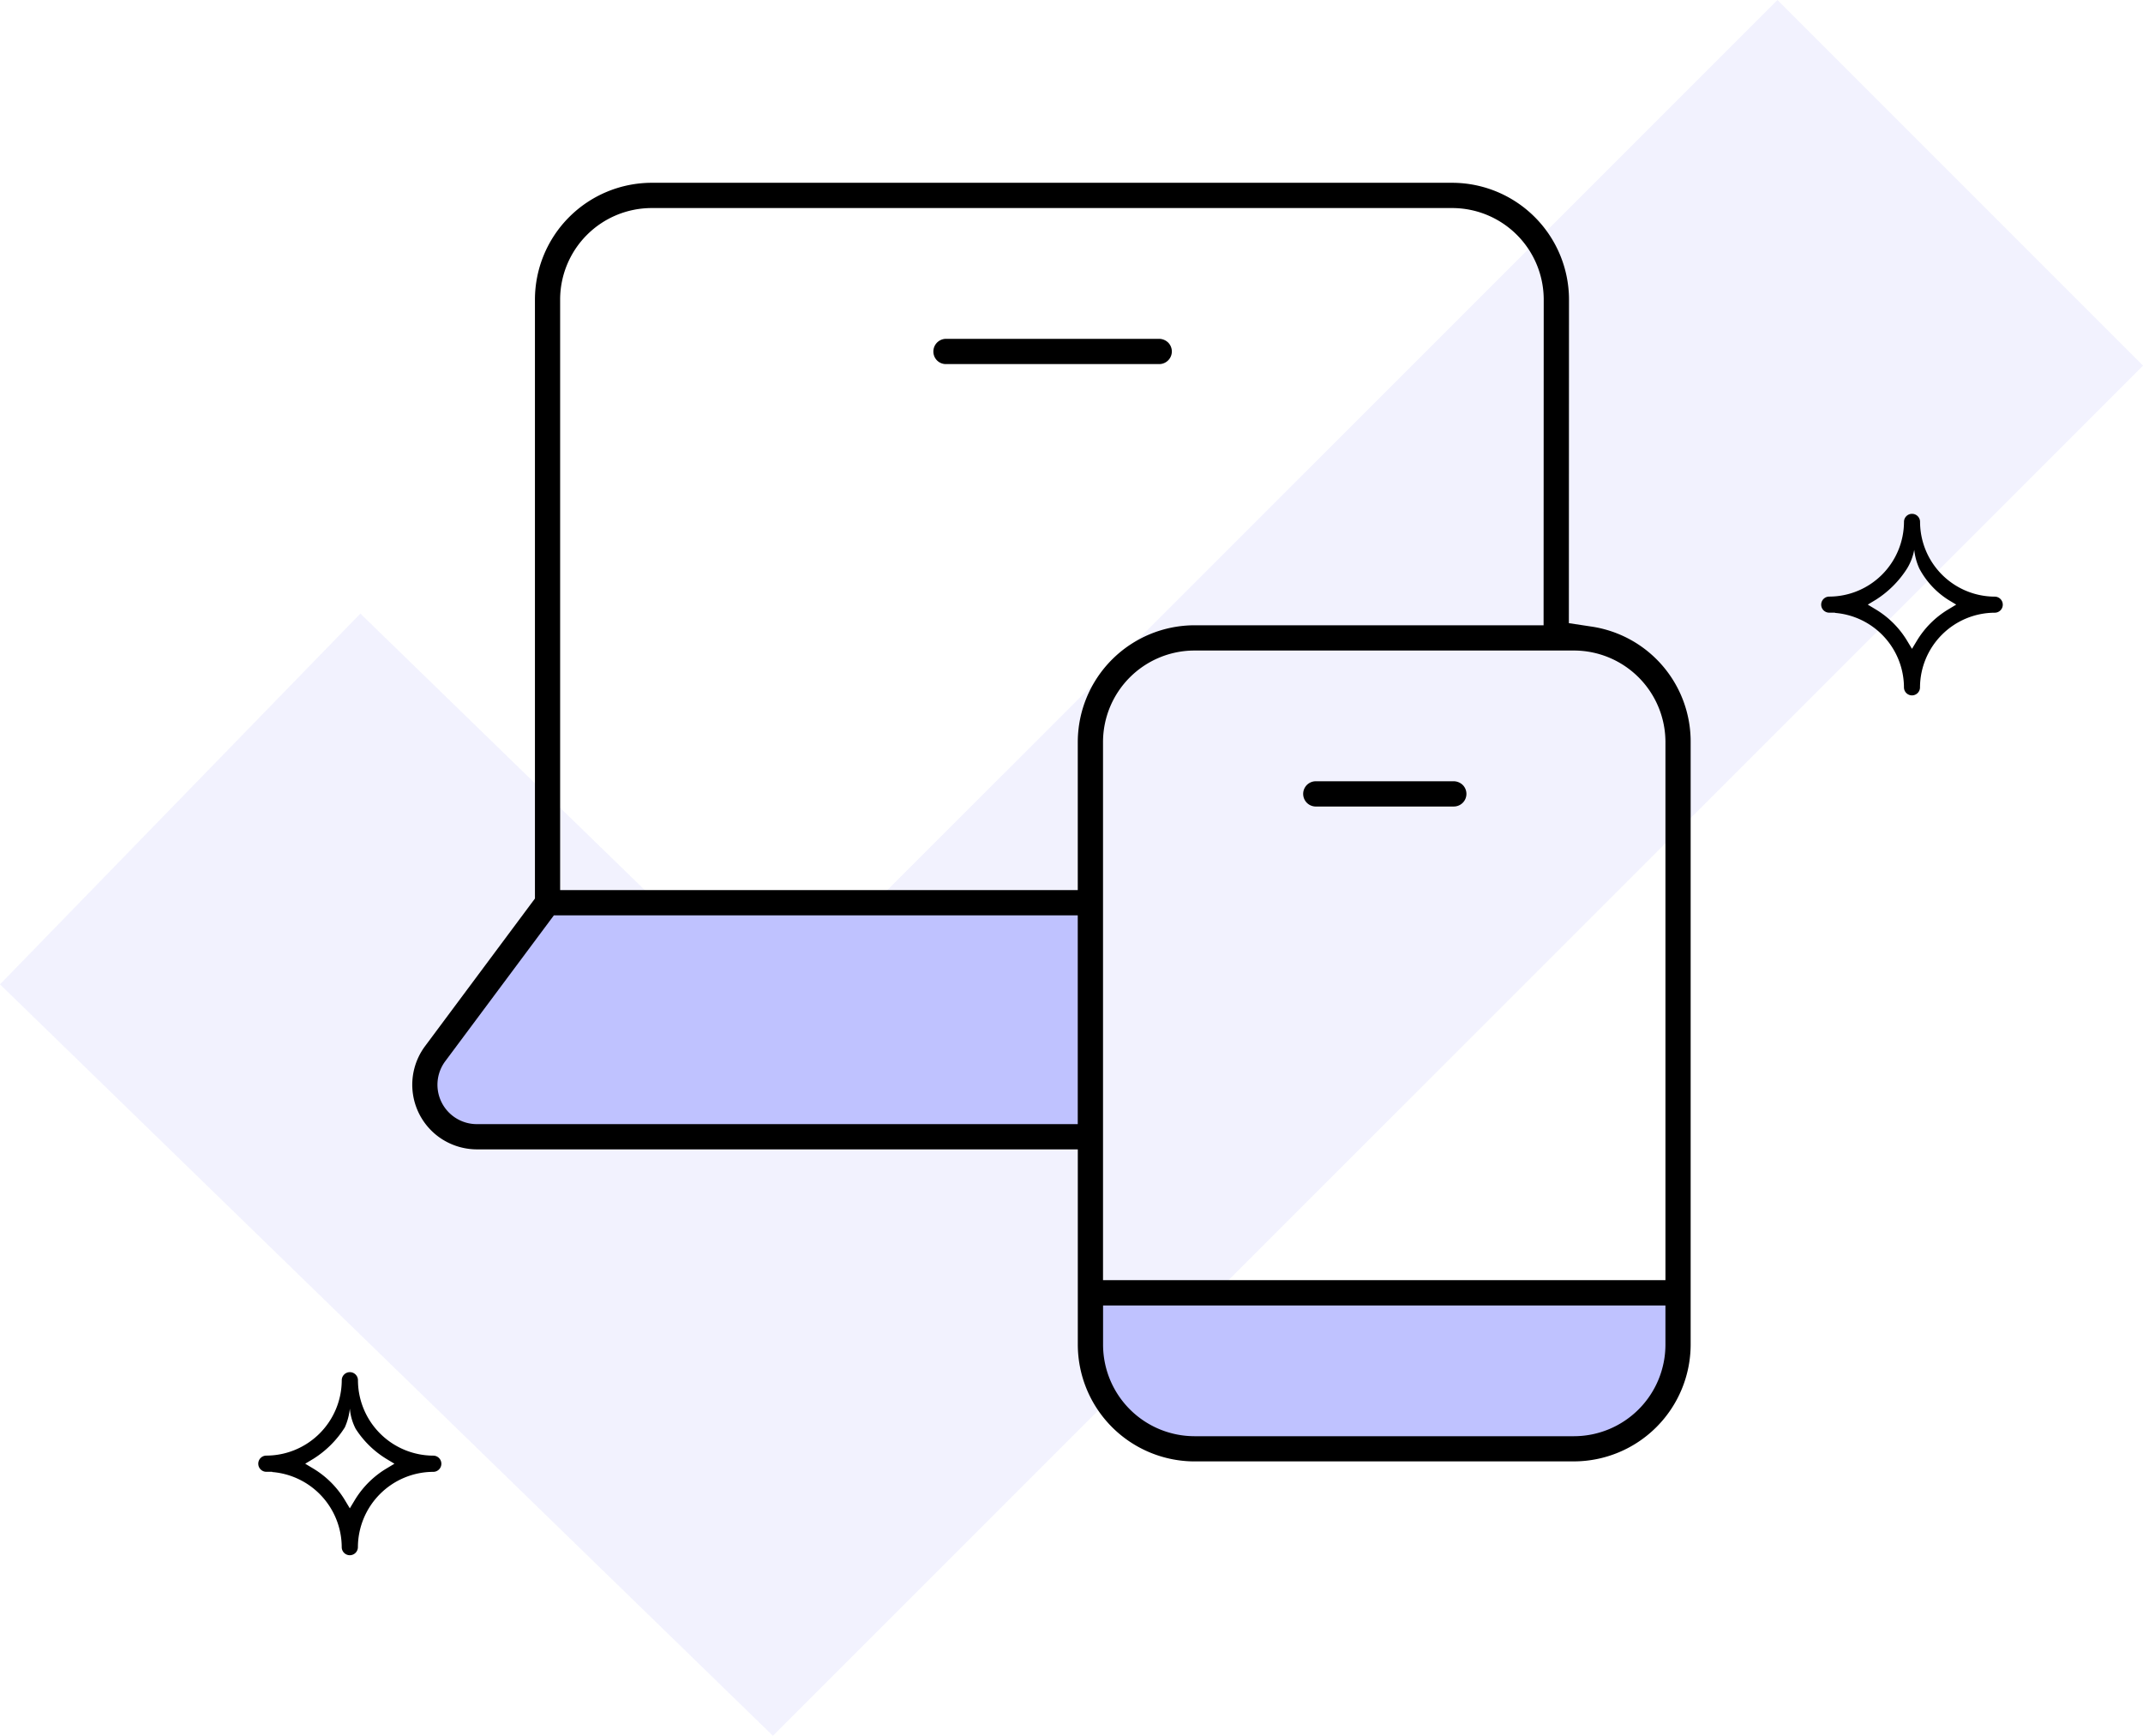
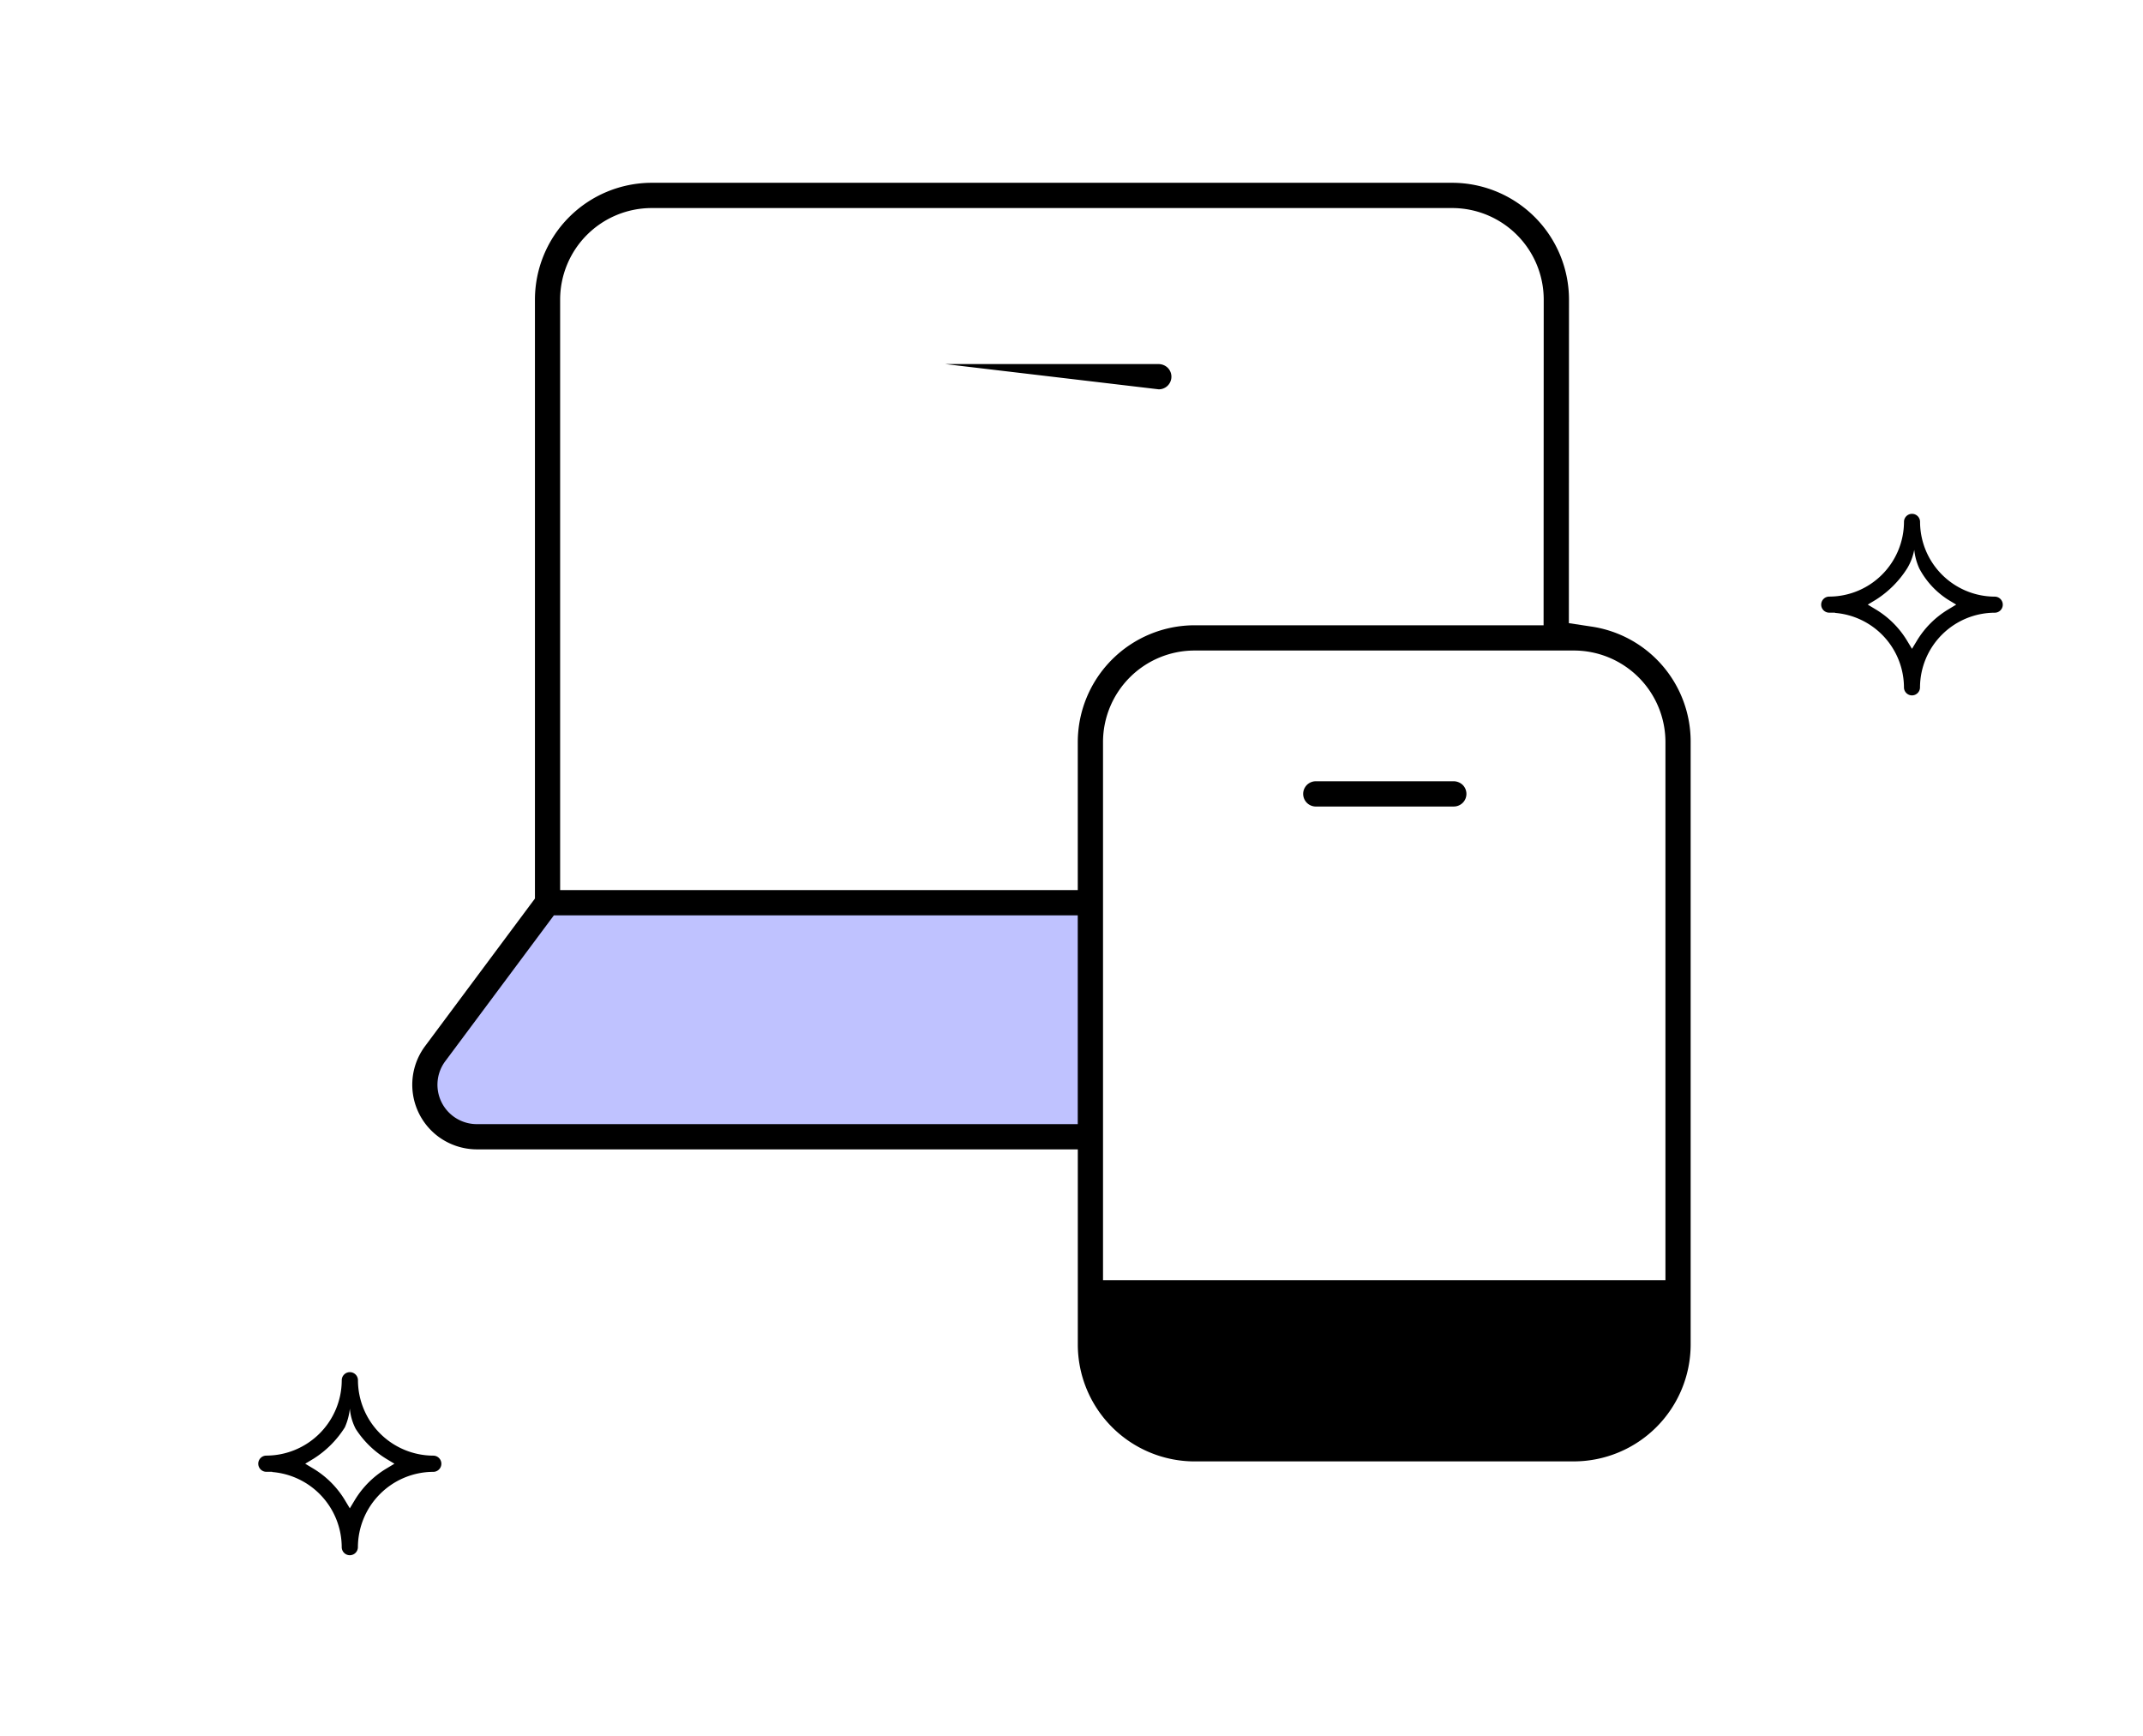
<svg xmlns="http://www.w3.org/2000/svg" width="207.242" height="167.847" viewBox="0 0 207.242 167.847">
  <g id="グループ_6058" data-name="グループ 6058" transform="translate(-585.132 -2168.322)">
-     <path id="パス_12082" data-name="パス 12082" d="M150.2,0,35.134,115.063-21.942,59.58" transform="translate(624.5 2186)" fill="none" stroke="#7b80f4" stroke-width="50" opacity="0.1" />
    <g id="グループ_6044" data-name="グループ 6044" transform="translate(447.791 1923.875)">
-       <path id="パス_12164" data-name="パス 12164" d="M228.764,279.653a1.208,1.208,0,0,1-1.159-1.2,1.223,1.223,0,0,1,1.2-1.241h20.578a1.272,1.272,0,0,1,.939.371,1.221,1.221,0,0,1-.876,2.07Z" />
+       <path id="パス_12164" data-name="パス 12164" d="M228.764,279.653h20.578a1.272,1.272,0,0,1,.939.371,1.221,1.221,0,0,1-.876,2.07Z" />
      <path id="パス_12165" data-name="パス 12165" d="M264.539,322.434a1.221,1.221,0,0,1,.042-2.441h13.29a1.273,1.273,0,0,1,.939.371,1.221,1.221,0,0,1-.875,2.07Z" />
      <path id="パス_12166" data-name="パス 12166" d="M252.851,385.761a11.311,11.311,0,0,1-11.279-11.281V355.588H183.459a6.3,6.3,0,0,1-3.733-1.237,6.25,6.25,0,0,1-1.279-8.744l10.626-14.274V273.4a11.31,11.31,0,0,1,11.281-11.278h77.44a11.312,11.312,0,0,1,11.279,11.282l-.012,31.3,2.17.329a11.237,11.237,0,0,1,9.607,11.157l0,58.291a11.313,11.313,0,0,1-11.281,11.278Zm0-78.41a8.857,8.857,0,0,0-8.841,8.841l0,52.042H298.4V316.189a8.859,8.859,0,0,0-8.834-8.838Zm-52.5-42.786a8.856,8.856,0,0,0-8.841,8.843l0,57.109h50.059V316.189a11.309,11.309,0,0,1,11.282-11.279h33.765l.013-31.506a8.859,8.859,0,0,0-8.834-8.839Z" />
-       <path id="パス_12167" data-name="パス 12167" d="M244.015,374.488a8.855,8.855,0,0,0,8.833,8.836H289.56a8.857,8.857,0,0,0,8.839-8.834v-3.81H244.015Z" fill="#bfc2ff" />
      <path id="パス_12168" data-name="パス 12168" d="M180.4,347.064a3.808,3.808,0,0,0,3.054,6.083h58.113V332.958H190.906Z" fill="#bfc2ff" />
      <path id="パス_12134" data-name="パス 12134" d="M200.647,273.216a.778.778,0,0,1-.777-.777,7.253,7.253,0,0,0-6.67-7.2v-.022l-.557,0a.777.777,0,0,1,0-1.554,7.25,7.25,0,0,0,7.23-7.226.777.777,0,1,1,1.554,0,7.25,7.25,0,0,0,7.223,7.23.777.777,0,1,1,0,1.554,7.251,7.251,0,0,0-7.228,7.222A.778.778,0,0,1,200.647,273.216Zm-.477-12.267a9.8,9.8,0,0,1-3.009,3.012l-.79.477.79.477a8.889,8.889,0,0,1,3.009,3.009l.477.79.477-.79a8.9,8.9,0,0,1,3.009-3.009l.79-.477-.79-.477a8.052,8.052,0,0,1-2.776-3.011,5.833,5.833,0,0,1-.493-1.809A5.406,5.406,0,0,1,200.171,260.949Z" transform="translate(121.596 38.473)" />
      <path id="パス_12135" data-name="パス 12135" d="M40.72,383.36a.784.784,0,0,1-.783-.784,7.313,7.313,0,0,0-6.725-7.261v-.022l-.562,0a.783.783,0,0,1,0-1.567,7.31,7.31,0,0,0,7.29-7.285.783.783,0,1,1,1.567,0,7.309,7.309,0,0,0,7.282,7.289.783.783,0,1,1,0,1.567,7.31,7.31,0,0,0-7.287,7.282A.785.785,0,0,1,40.72,383.36Zm-.481-12.367a9.667,9.667,0,0,1-3.033,3.037l-.8.481.8.481a8.962,8.962,0,0,1,3.033,3.034l.481.8.481-.8a8.975,8.975,0,0,1,3.034-3.034l.8-.481-.8-.481a9.257,9.257,0,0,1-2.953-2.9,5.216,5.216,0,0,1-.559-1.95A6.025,6.025,0,0,1,40.239,370.993Z" transform="translate(130.451 11.473)" />
    </g>
  </g>
</svg>